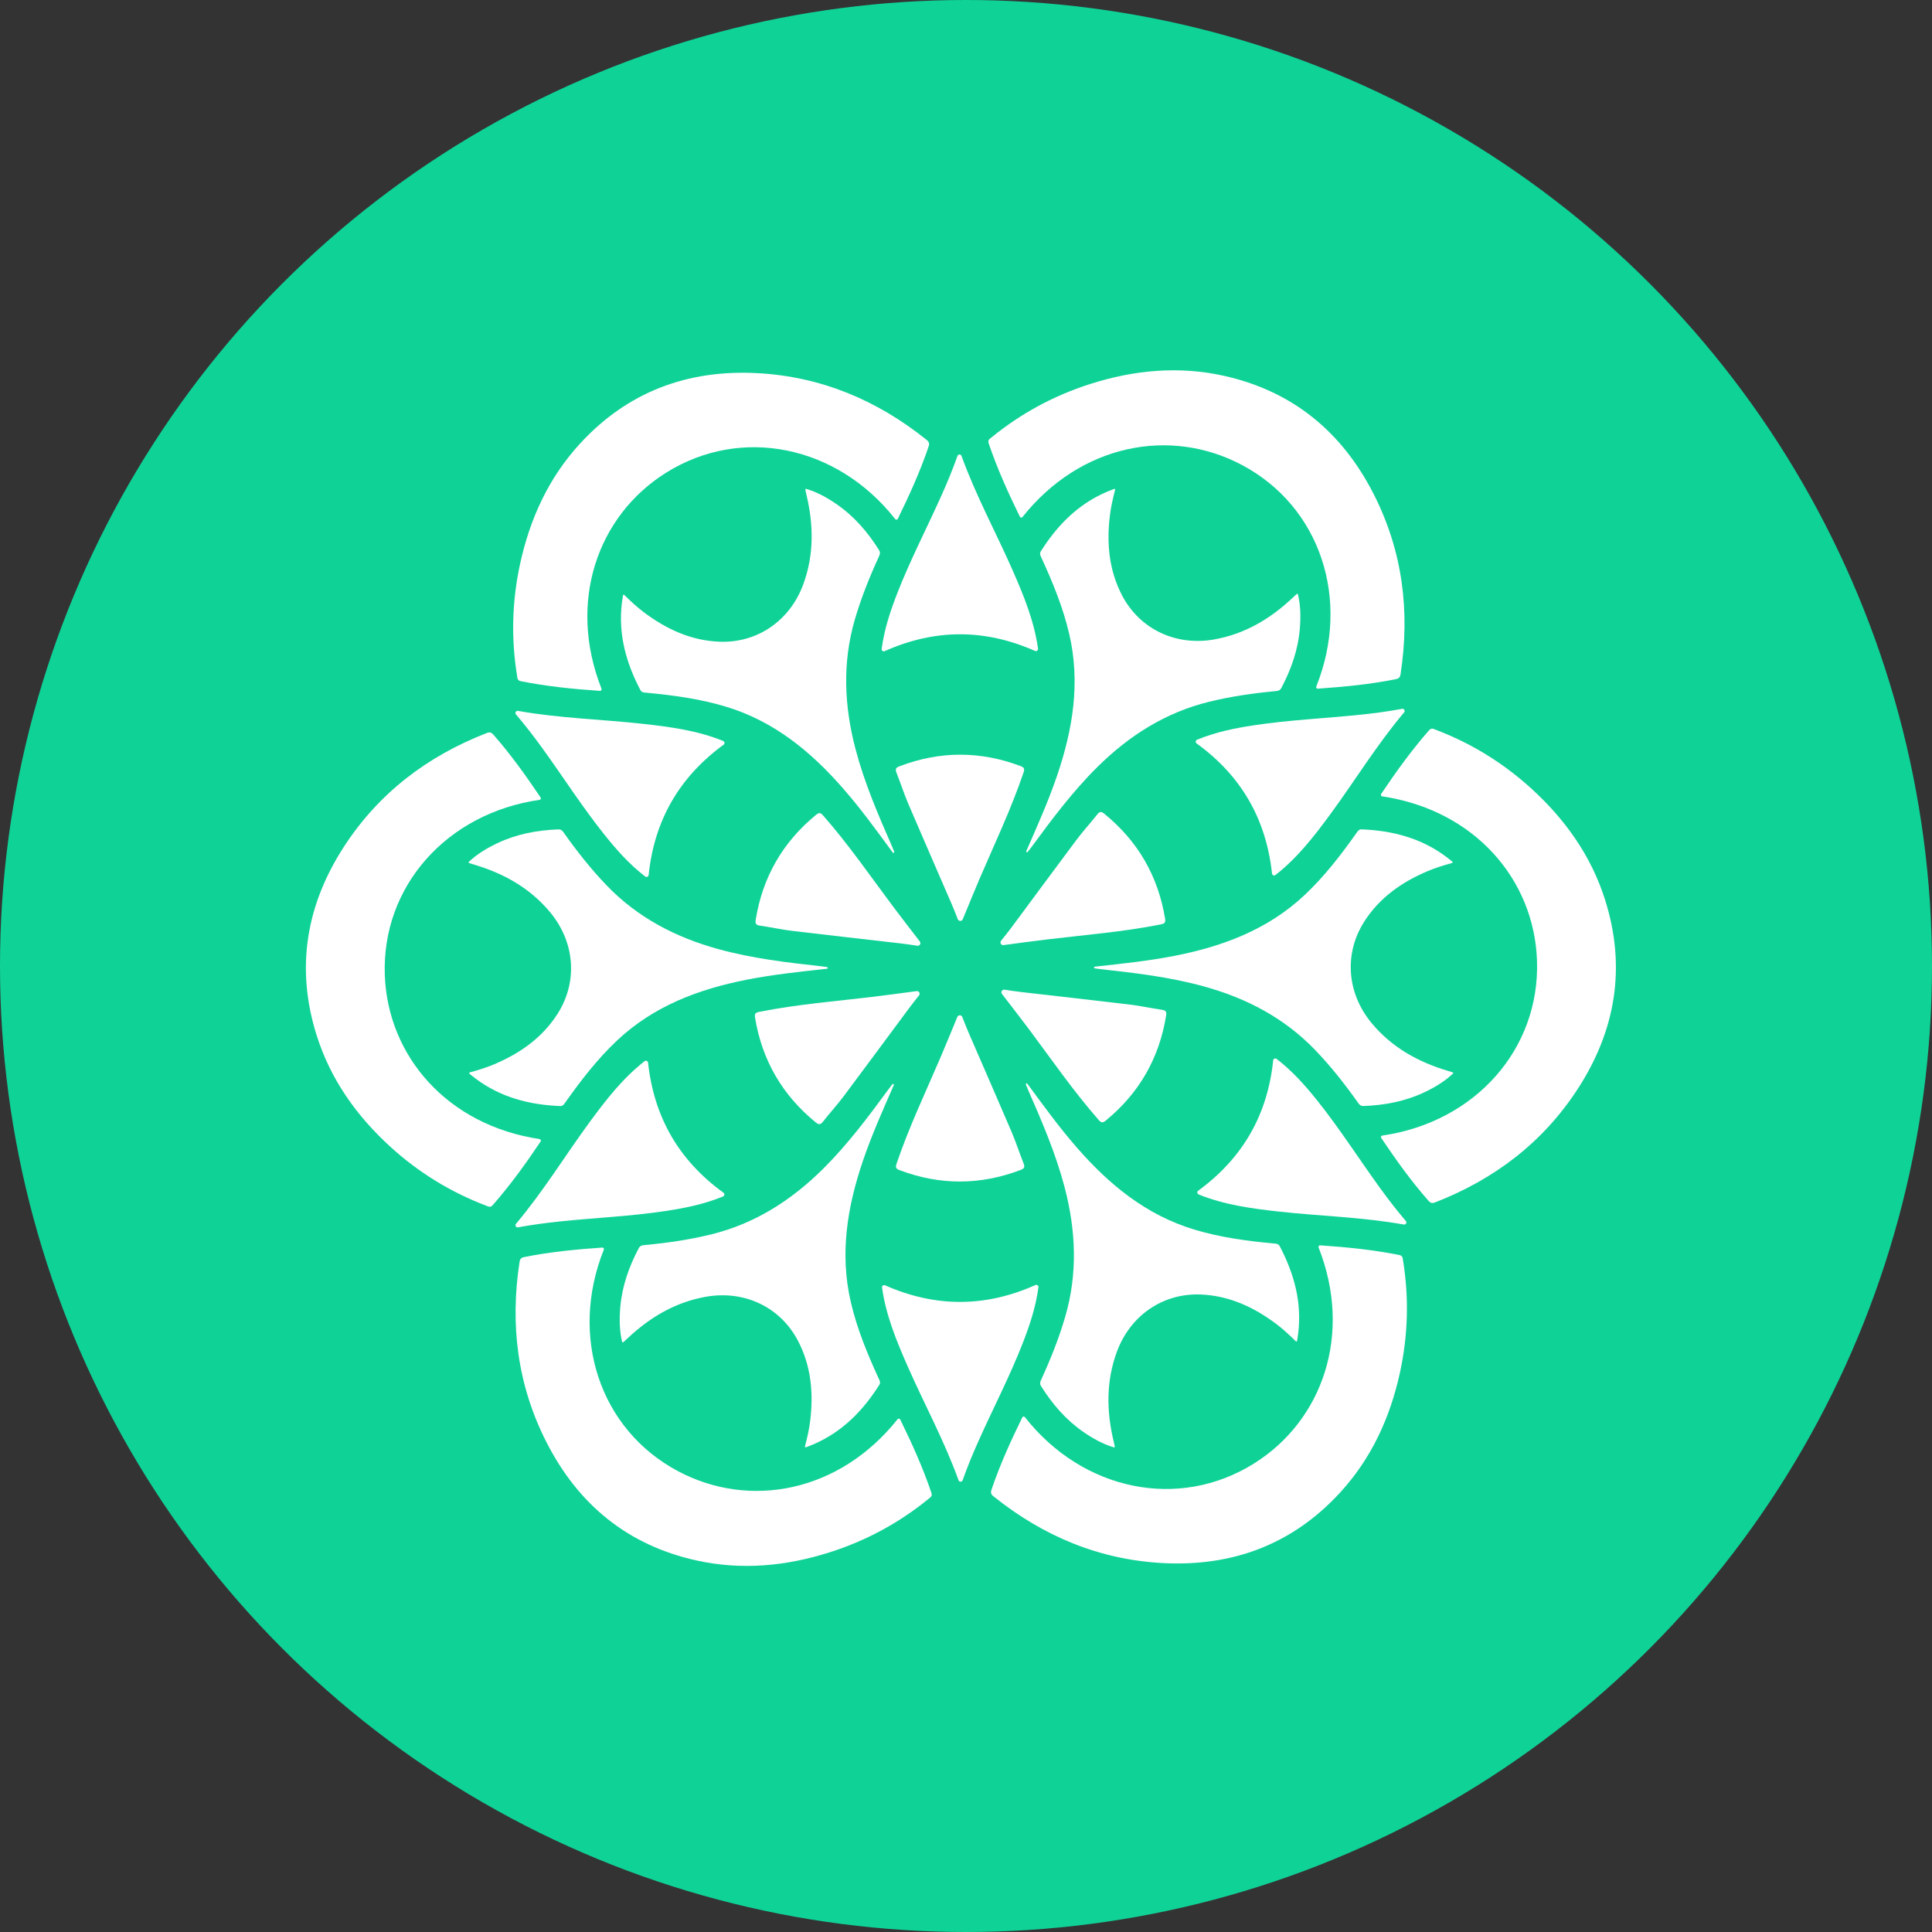
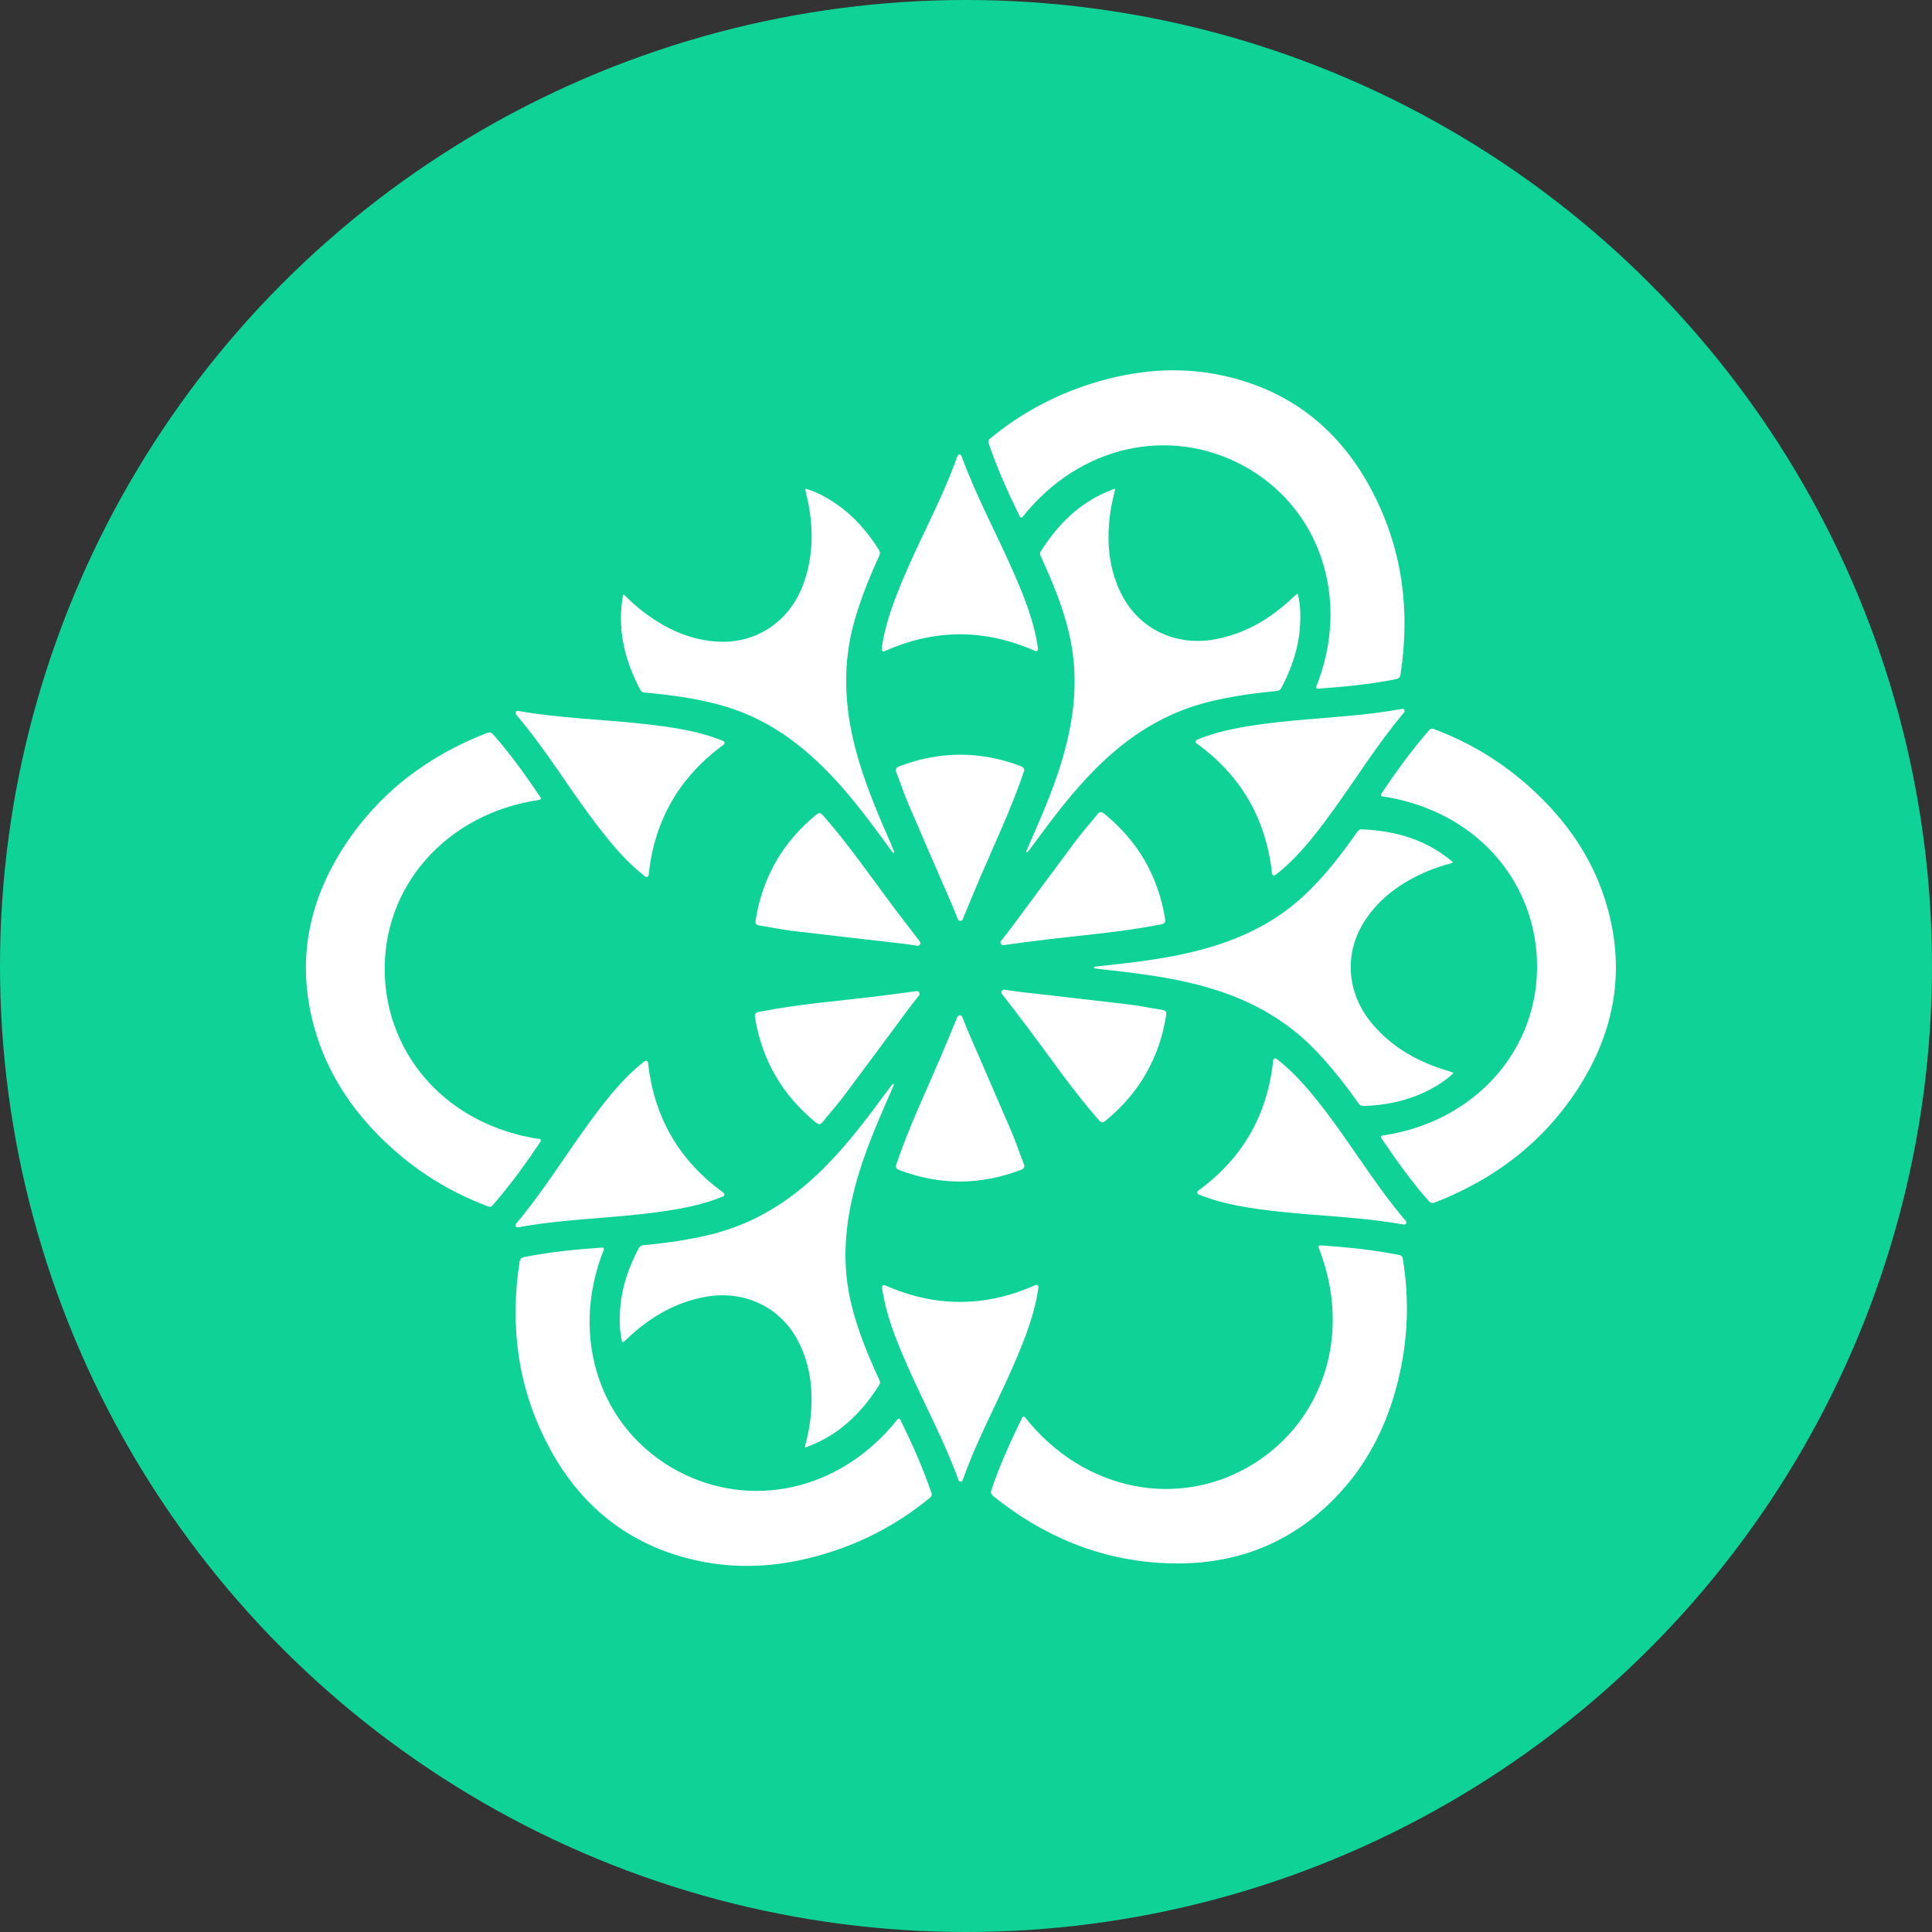
<svg xmlns="http://www.w3.org/2000/svg" width="68" height="68" viewBox="0 0 68 68" fill="none">
  <rect x="0" y="0" width="68" height="68" fill="#333333" stroke="none" />
  <circle cx="34" cy="34" r="34" fill="#0FD297" />
-   <path d="M36.164 38.149C36.73 38.919 37.279 39.679 37.91 40.4C39.045 41.7 40.344 42.766 42.031 43.276C42.958 43.556 43.911 43.682 44.87 43.77C44.946 43.777 45.002 43.785 45.045 43.868C45.547 44.825 45.824 45.828 45.694 46.918C45.683 47.003 45.67 47.087 45.654 47.193C45.65 47.214 45.624 47.223 45.608 47.208C45.38 46.984 45.164 46.782 44.927 46.604C44.136 46.008 43.265 45.603 42.261 45.562C40.925 45.509 39.779 46.303 39.309 47.58C38.927 48.62 38.943 49.676 39.198 50.739C39.211 50.79 39.223 50.842 39.233 50.894C39.237 50.919 39.234 50.95 39.214 50.945C38.82 50.83 38.467 50.631 38.133 50.401C37.518 49.976 37.041 49.421 36.644 48.791C36.579 48.687 36.62 48.617 36.658 48.534C36.984 47.822 37.273 47.098 37.492 46.345C37.936 44.824 37.869 43.308 37.472 41.791C37.16 40.604 36.678 39.481 36.186 38.362C36.159 38.301 36.136 38.239 36.11 38.177C36.093 38.133 36.143 38.114 36.164 38.149Z" fill="white" />
  <path d="M33.881 52.101C33.858 52.167 33.763 52.168 33.739 52.102C33.221 50.674 32.516 49.39 31.93 48.053C31.543 47.171 31.18 46.281 31.045 45.318C31.045 45.317 31.045 45.317 31.045 45.317C31.037 45.258 31.097 45.215 31.151 45.239C32.92 46.02 34.677 46.019 36.444 45.229C36.498 45.205 36.558 45.251 36.55 45.309C36.452 46.022 36.238 46.657 35.993 47.283C35.534 48.46 34.948 49.58 34.434 50.732C34.238 51.169 34.055 51.612 33.881 52.101Z" fill="white" />
  <path d="M33.695 35.793C33.727 35.715 33.839 35.716 33.87 35.795C33.941 35.978 34.011 36.158 34.087 36.335C34.595 37.511 35.111 38.683 35.614 39.861C35.766 40.217 35.882 40.587 36.026 40.947C36.077 41.075 36.054 41.128 35.924 41.178C34.502 41.719 33.081 41.722 31.657 41.184C31.523 41.133 31.516 41.078 31.558 40.952C31.994 39.667 32.578 38.443 33.111 37.198C33.311 36.732 33.5 36.261 33.695 35.793Z" fill="white" />
  <path d="M46.41 43.907C46.395 43.87 46.425 43.83 46.465 43.832C47.415 43.896 48.337 43.99 49.248 44.172C49.371 44.197 49.367 44.274 49.381 44.357C49.597 45.686 49.559 47.008 49.271 48.322C48.925 49.899 48.27 51.329 47.173 52.527C45.497 54.356 43.384 55.144 40.932 55.015C38.69 54.898 36.712 54.066 34.967 52.665C34.881 52.596 34.862 52.539 34.898 52.431C35.193 51.554 35.577 50.716 35.982 49.886C35.982 49.886 35.982 49.886 35.982 49.885C35.999 49.85 36.048 49.848 36.073 49.879C38.112 52.472 41.487 53.169 44.136 51.511C46.556 49.995 47.612 46.959 46.41 43.907Z" fill="white" />
  <path d="M31.456 38.199C31.072 39.075 30.689 39.93 30.379 40.837C29.821 42.47 29.547 44.127 29.949 45.844C30.17 46.787 30.538 47.674 30.941 48.549C30.973 48.618 30.994 48.671 30.944 48.75C30.366 49.663 29.636 50.404 28.626 50.837C28.548 50.871 28.468 50.901 28.368 50.94C28.348 50.948 28.327 50.929 28.333 50.908C28.413 50.599 28.479 50.31 28.515 50.016C28.636 49.033 28.551 48.076 28.084 47.187C27.463 46.003 26.202 45.407 24.861 45.639C23.769 45.828 22.863 46.37 22.07 47.122C22.031 47.159 21.992 47.196 21.952 47.23C21.933 47.246 21.905 47.259 21.899 47.239C21.802 46.841 21.798 46.436 21.83 46.031C21.89 45.286 22.132 44.596 22.479 43.937C22.537 43.828 22.619 43.829 22.709 43.82C23.488 43.747 24.26 43.635 25.021 43.449C26.561 43.072 27.84 42.256 28.955 41.154C29.827 40.291 30.559 39.312 31.282 38.326C31.321 38.272 31.363 38.221 31.404 38.168C31.434 38.13 31.476 38.164 31.456 38.199Z" fill="white" />
  <path d="M18.232 43.198C18.162 43.211 18.115 43.13 18.16 43.076C19.138 41.913 19.897 40.66 20.761 39.484C21.331 38.708 21.921 37.948 22.688 37.35C22.689 37.35 22.689 37.35 22.689 37.35C22.736 37.313 22.803 37.344 22.81 37.402C23.018 39.325 23.897 40.846 25.465 41.981C25.512 42.016 25.503 42.09 25.448 42.112C24.782 42.385 24.125 42.516 23.461 42.618C22.212 42.809 20.949 42.861 19.694 42.992C19.217 43.042 18.741 43.105 18.232 43.198Z" fill="white" />
  <path d="M32.261 34.884C32.346 34.873 32.4 34.97 32.347 35.036C32.224 35.19 32.103 35.34 31.989 35.495C31.224 36.523 30.466 37.555 29.698 38.58C29.466 38.889 29.204 39.176 28.965 39.48C28.88 39.588 28.821 39.594 28.714 39.507C27.534 38.545 26.821 37.317 26.575 35.815C26.552 35.673 26.596 35.639 26.727 35.613C28.058 35.348 29.409 35.242 30.754 35.081C31.257 35.021 31.759 34.949 32.261 34.884Z" fill="white" />
  <path d="M31.592 49.952C31.617 49.921 31.667 49.926 31.685 49.962C32.105 50.817 32.484 51.662 32.782 52.542C32.822 52.661 32.753 52.697 32.688 52.75C31.645 53.601 30.481 54.23 29.199 54.637C27.661 55.126 26.095 55.273 24.509 54.922C22.087 54.385 20.348 52.949 19.234 50.761C18.214 48.761 17.946 46.633 18.286 44.42C18.303 44.311 18.343 44.266 18.454 44.244C19.362 44.061 20.28 43.974 21.201 43.91C21.201 43.91 21.201 43.91 21.202 43.91C21.24 43.907 21.267 43.949 21.252 43.985C20.027 47.048 21.11 50.319 23.87 51.784C26.393 53.122 29.55 52.52 31.592 49.952Z" fill="white" />
  <path d="M31.417 30C30.851 29.229 30.302 28.469 29.671 27.748C28.536 26.448 27.237 25.382 25.55 24.872C24.623 24.592 23.67 24.467 22.711 24.378C22.636 24.371 22.579 24.363 22.536 24.281C22.035 23.324 21.757 22.321 21.887 21.23C21.898 21.145 21.911 21.061 21.927 20.956C21.931 20.934 21.957 20.925 21.973 20.941C22.201 21.165 22.418 21.366 22.654 21.544C23.445 22.14 24.316 22.546 25.32 22.586C26.656 22.639 27.802 21.846 28.272 20.568C28.654 19.528 28.638 18.473 28.383 17.41C28.371 17.358 28.358 17.306 28.348 17.254C28.344 17.23 28.347 17.198 28.367 17.204C28.761 17.319 29.114 17.517 29.448 17.748C30.064 18.172 30.54 18.727 30.937 19.357C31.002 19.461 30.961 19.532 30.923 19.615C30.597 20.326 30.308 21.05 30.088 21.803C29.645 23.324 29.712 24.84 30.109 26.357C30.421 27.544 30.903 28.667 31.395 29.787C31.422 29.847 31.446 29.91 31.471 29.971C31.488 30.015 31.438 30.034 31.417 30Z" fill="white" />
  <path d="M33.7 16.047C33.723 15.981 33.817 15.98 33.841 16.046C34.359 17.474 35.065 18.758 35.651 20.095C36.038 20.977 36.401 21.867 36.535 22.831C36.535 22.831 36.535 22.831 36.535 22.831C36.543 22.89 36.484 22.933 36.429 22.91C34.66 22.128 32.903 22.129 31.136 22.919C31.082 22.943 31.023 22.897 31.031 22.839C31.128 22.126 31.343 21.491 31.587 20.865C32.047 19.688 32.632 18.568 33.147 17.416C33.343 16.979 33.526 16.536 33.7 16.047Z" fill="white" />
  <path d="M33.886 32.355C33.853 32.433 33.742 32.432 33.711 32.353C33.639 32.169 33.57 31.99 33.493 31.813C32.986 30.637 32.47 29.465 31.967 28.287C31.815 27.931 31.698 27.561 31.555 27.201C31.504 27.073 31.527 27.02 31.657 26.971C33.079 26.429 34.499 26.426 35.923 26.964C36.058 27.015 36.065 27.07 36.023 27.196C35.587 28.481 35.003 29.705 34.469 30.95C34.27 31.416 34.081 31.887 33.886 32.355Z" fill="white" />
-   <path d="M21.171 24.241C21.185 24.278 21.156 24.319 21.116 24.316C20.166 24.252 19.244 24.158 18.333 23.976C18.21 23.952 18.213 23.874 18.2 23.791C17.984 22.462 18.022 21.14 18.31 19.826C18.656 18.249 19.311 16.819 20.408 15.621C22.084 13.792 24.197 13.005 26.649 13.133C28.891 13.251 30.869 14.082 32.614 15.483C32.7 15.552 32.719 15.609 32.683 15.717C32.388 16.594 32.004 17.433 31.599 18.262C31.599 18.263 31.599 18.263 31.599 18.263C31.582 18.298 31.532 18.3 31.508 18.269C29.468 15.677 26.094 14.979 23.445 16.637C21.025 18.153 19.968 21.189 21.171 24.241Z" fill="white" />
  <path d="M36.125 29.949C36.509 29.073 36.892 28.218 37.202 27.312C37.76 25.678 38.034 24.021 37.631 22.304C37.411 21.362 37.043 20.474 36.64 19.599C36.608 19.53 36.587 19.477 36.637 19.398C37.215 18.485 37.945 17.744 38.954 17.311C39.033 17.278 39.113 17.247 39.212 17.208C39.233 17.201 39.254 17.219 39.248 17.24C39.168 17.55 39.102 17.838 39.066 18.132C38.945 19.115 39.029 20.072 39.496 20.962C40.118 22.145 41.378 22.741 42.72 22.509C43.812 22.32 44.718 21.778 45.511 21.026C45.55 20.99 45.588 20.952 45.628 20.918C45.647 20.902 45.676 20.889 45.681 20.909C45.778 21.308 45.783 21.712 45.75 22.117C45.691 22.862 45.448 23.552 45.101 24.211C45.044 24.32 44.962 24.319 44.871 24.328C44.092 24.401 43.32 24.513 42.559 24.699C41.02 25.076 39.74 25.892 38.626 26.994C37.753 27.858 37.022 28.837 36.299 29.822C36.259 29.876 36.217 29.928 36.176 29.98C36.147 30.018 36.105 29.984 36.125 29.949Z" fill="white" />
  <path d="M49.349 24.949C49.419 24.936 49.466 25.017 49.421 25.072C48.443 26.234 47.684 27.487 46.819 28.663C46.25 29.439 45.66 30.199 44.892 30.797C44.892 30.797 44.892 30.798 44.892 30.798C44.845 30.834 44.777 30.804 44.771 30.745C44.563 28.823 43.684 27.301 42.116 26.166C42.068 26.131 42.078 26.057 42.133 26.035C42.798 25.763 43.455 25.631 44.12 25.53C45.369 25.339 46.632 25.286 47.887 25.155C48.364 25.106 48.839 25.043 49.349 24.949Z" fill="white" />
  <path d="M35.32 33.264C35.236 33.275 35.181 33.179 35.234 33.112C35.357 32.959 35.478 32.809 35.593 32.654C36.357 31.626 37.115 30.593 37.883 29.568C38.115 29.259 38.377 28.973 38.617 28.669C38.702 28.561 38.76 28.554 38.868 28.642C40.048 29.603 40.761 30.831 41.007 32.334C41.03 32.475 40.985 32.51 40.855 32.536C39.524 32.801 38.172 32.907 36.828 33.068C36.325 33.128 35.823 33.199 35.32 33.264Z" fill="white" />
  <path d="M35.989 18.196C35.964 18.228 35.914 18.223 35.896 18.186C35.476 17.331 35.097 16.487 34.799 15.606C34.759 15.488 34.828 15.451 34.893 15.399C35.936 14.548 37.1 13.919 38.382 13.512C39.92 13.023 41.486 12.875 43.072 13.226C45.494 13.763 47.233 15.2 48.347 17.387C49.367 19.387 49.635 21.516 49.295 23.728C49.278 23.837 49.238 23.882 49.126 23.905C48.219 24.088 47.301 24.174 46.38 24.239C46.38 24.239 46.38 24.239 46.379 24.239C46.341 24.241 46.314 24.2 46.329 24.163C47.554 21.101 46.471 17.829 43.711 16.365C41.188 15.026 38.031 15.629 35.989 18.196Z" fill="white" />
  <path d="M38.54 34.023C39.491 33.918 40.423 33.823 41.363 33.638C43.056 33.304 44.629 32.712 45.914 31.506C46.62 30.843 47.205 30.081 47.761 29.294C47.805 29.233 47.84 29.187 47.934 29.191C49.013 29.236 50.02 29.497 50.899 30.155C50.968 30.206 51.034 30.261 51.117 30.327C51.135 30.34 51.129 30.368 51.108 30.374C50.8 30.459 50.517 30.546 50.244 30.662C49.332 31.049 48.546 31.601 48.009 32.45C47.295 33.579 47.409 34.969 48.281 36.015C48.99 36.866 49.913 37.38 50.961 37.691C51.011 37.706 51.063 37.72 51.113 37.738C51.136 37.747 51.162 37.765 51.147 37.779C50.85 38.063 50.502 38.269 50.136 38.443C49.46 38.764 48.741 38.9 47.997 38.928C47.875 38.933 47.834 38.862 47.781 38.788C47.328 38.15 46.845 37.537 46.303 36.971C45.208 35.826 43.861 35.126 42.349 34.712C41.166 34.388 39.952 34.243 38.736 34.111C38.67 34.103 38.605 34.093 38.538 34.084C38.491 34.077 38.5 34.024 38.54 34.023Z" fill="white" />
  <path d="M49.481 42.976C49.527 43.029 49.481 43.111 49.411 43.099C47.915 42.834 46.451 42.803 45 42.642C44.043 42.536 43.091 42.406 42.189 42.041C42.188 42.041 42.188 42.04 42.188 42.04C42.133 42.018 42.125 41.944 42.173 41.909C43.734 40.768 44.612 39.246 44.812 37.321C44.818 37.262 44.886 37.233 44.934 37.27C45.502 37.71 45.944 38.213 46.365 38.738C47.154 39.725 47.831 40.792 48.572 41.813C48.853 42.201 49.145 42.581 49.481 42.976Z" fill="white" />
  <path d="M35.266 34.984C35.215 34.917 35.271 34.821 35.355 34.834C35.549 34.863 35.74 34.893 35.931 34.915C37.203 35.063 38.477 35.203 39.749 35.356C40.133 35.402 40.511 35.486 40.894 35.541C41.031 35.561 41.065 35.608 41.043 35.745C40.801 37.248 40.093 38.479 38.916 39.443C38.804 39.535 38.752 39.513 38.665 39.413C37.77 38.393 37.002 37.276 36.191 36.191C35.887 35.786 35.574 35.387 35.266 34.984Z" fill="white" />
  <path d="M48.65 28.029C48.61 28.023 48.59 27.978 48.612 27.945C49.143 27.154 49.685 26.403 50.298 25.704C50.381 25.611 50.447 25.652 50.525 25.682C51.784 26.16 52.91 26.854 53.904 27.76C55.096 28.848 56.008 30.13 56.496 31.679C57.242 34.045 56.868 36.269 55.53 38.328C54.308 40.21 52.599 41.507 50.513 42.319C50.41 42.359 50.351 42.347 50.276 42.261C49.663 41.567 49.129 40.816 48.613 40.05C48.613 40.05 48.613 40.05 48.613 40.049C48.591 40.017 48.614 39.973 48.653 39.968C51.917 39.497 54.209 36.923 54.097 33.801C53.995 30.948 51.895 28.514 48.65 28.029Z" fill="white" />
-   <path d="M29.101 34.097C28.15 34.202 27.218 34.298 26.279 34.483C24.585 34.816 23.012 35.408 21.727 36.614C21.021 37.277 20.436 38.039 19.88 38.826C19.836 38.888 19.801 38.933 19.707 38.929C18.628 38.885 17.621 38.623 16.742 37.965C16.673 37.914 16.607 37.86 16.524 37.794C16.506 37.78 16.512 37.752 16.534 37.746C16.841 37.661 17.124 37.574 17.397 37.458C18.309 37.071 19.095 36.52 19.632 35.671C20.346 34.541 20.232 33.151 19.36 32.105C18.651 31.254 17.729 30.74 16.68 30.429C16.63 30.414 16.578 30.4 16.528 30.382C16.505 30.373 16.48 30.355 16.494 30.341C16.791 30.058 17.139 29.851 17.506 29.677C18.181 29.356 18.9 29.221 19.644 29.192C19.767 29.187 19.807 29.258 19.86 29.333C20.313 29.971 20.796 30.583 21.338 31.149C22.433 32.294 23.78 32.994 25.292 33.408C26.476 33.733 27.689 33.877 28.905 34.01C28.971 34.017 29.037 34.028 29.103 34.037C29.15 34.043 29.141 34.096 29.101 34.097Z" fill="white" />
  <path d="M18.16 25.144C18.114 25.091 18.16 25.009 18.23 25.021C19.726 25.286 21.19 25.317 22.641 25.478C23.598 25.584 24.551 25.714 25.453 26.079C25.453 26.079 25.453 26.08 25.453 26.08C25.508 26.102 25.516 26.176 25.468 26.211C23.907 27.352 23.029 28.874 22.83 30.799C22.824 30.858 22.755 30.887 22.708 30.85C22.139 30.41 21.697 29.907 21.277 29.382C20.487 28.395 19.81 27.328 19.069 26.307C18.788 25.919 18.496 25.539 18.16 25.144Z" fill="white" />
  <path d="M32.375 33.137C32.426 33.204 32.37 33.3 32.286 33.287C32.092 33.257 31.901 33.228 31.71 33.206C30.438 33.058 29.164 32.918 27.892 32.765C27.509 32.719 27.13 32.634 26.747 32.579C26.61 32.559 26.576 32.512 26.598 32.375C26.84 30.873 27.548 29.642 28.725 28.677C28.837 28.586 28.889 28.608 28.976 28.708C29.871 29.728 30.639 30.845 31.45 31.929C31.754 32.335 32.067 32.734 32.375 33.137Z" fill="white" />
  <path d="M18.991 40.091C19.031 40.097 19.051 40.142 19.029 40.175C18.499 40.966 17.956 41.717 17.343 42.416C17.261 42.51 17.195 42.468 17.116 42.438C15.858 41.96 14.731 41.267 13.737 40.36C12.545 39.272 11.634 37.99 11.145 36.441C10.399 34.075 10.774 31.851 12.111 29.793C13.334 27.91 15.043 26.613 17.129 25.801C17.232 25.761 17.291 25.773 17.366 25.859C17.978 26.553 18.512 27.305 19.028 28.07C19.028 28.07 19.029 28.07 19.029 28.071C19.05 28.103 19.027 28.147 18.989 28.152C15.724 28.623 13.432 31.197 13.544 34.319C13.646 37.173 15.747 39.606 18.991 40.091Z" fill="white" />
</svg>